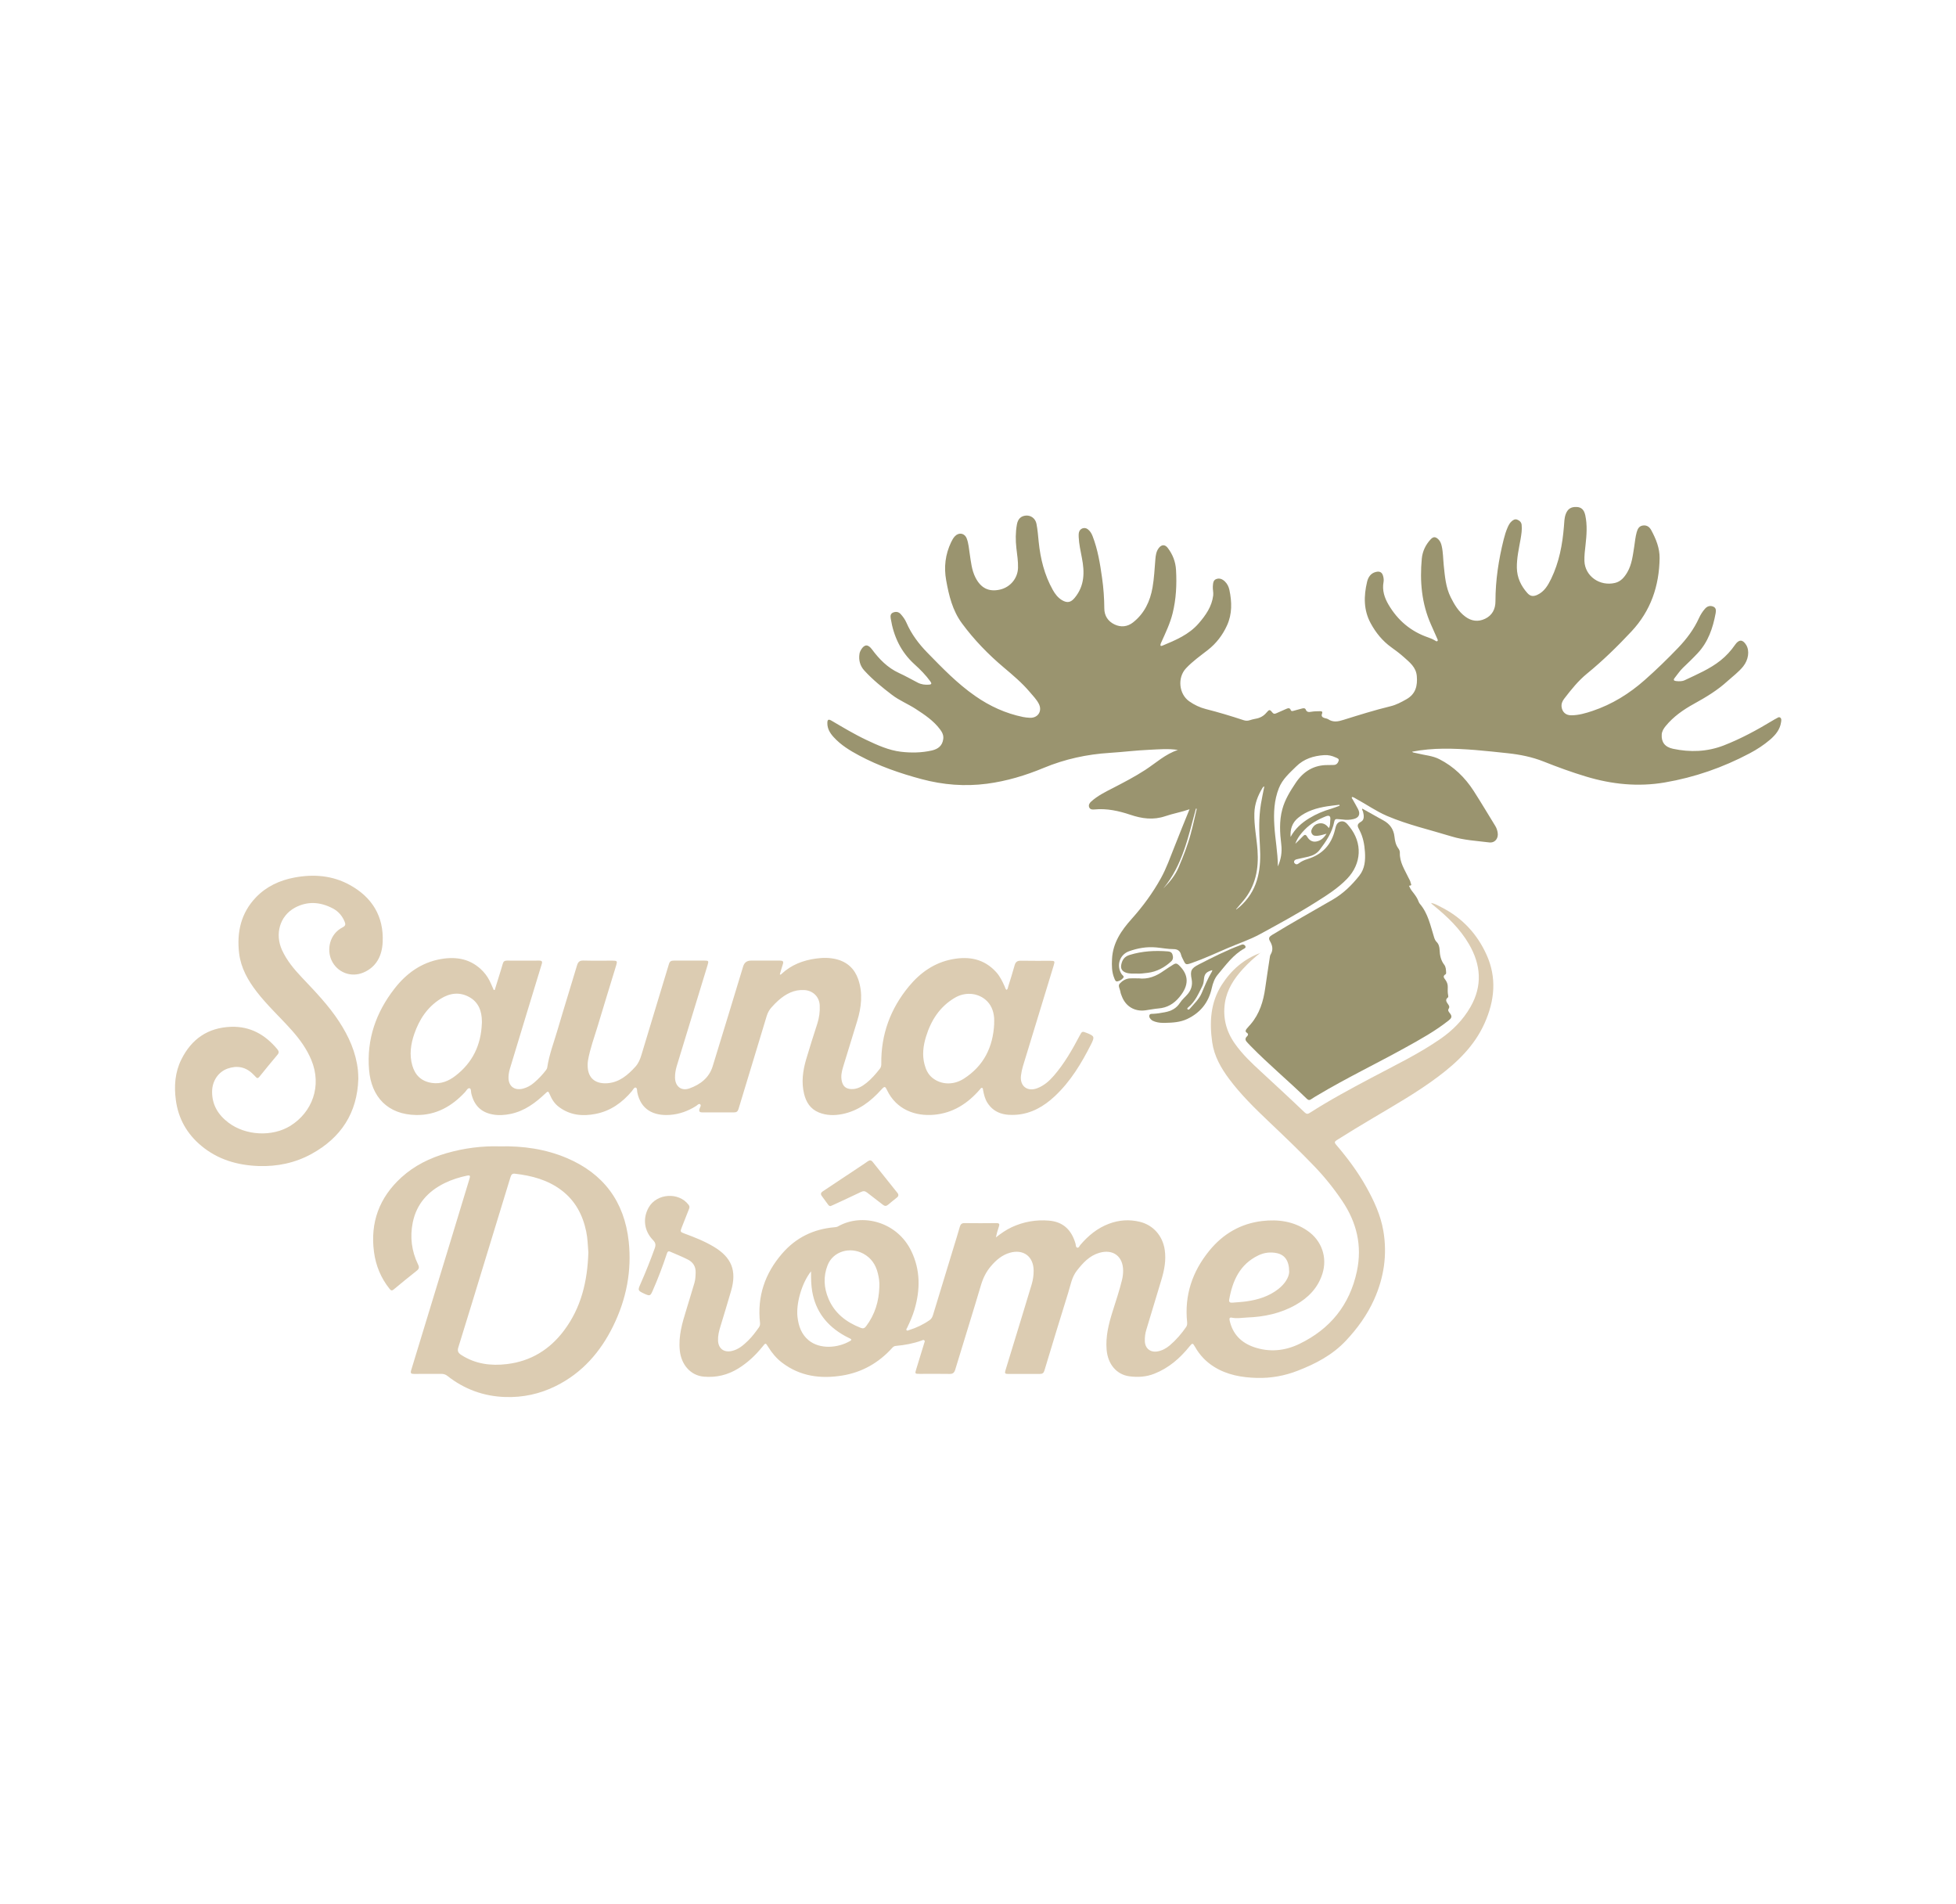
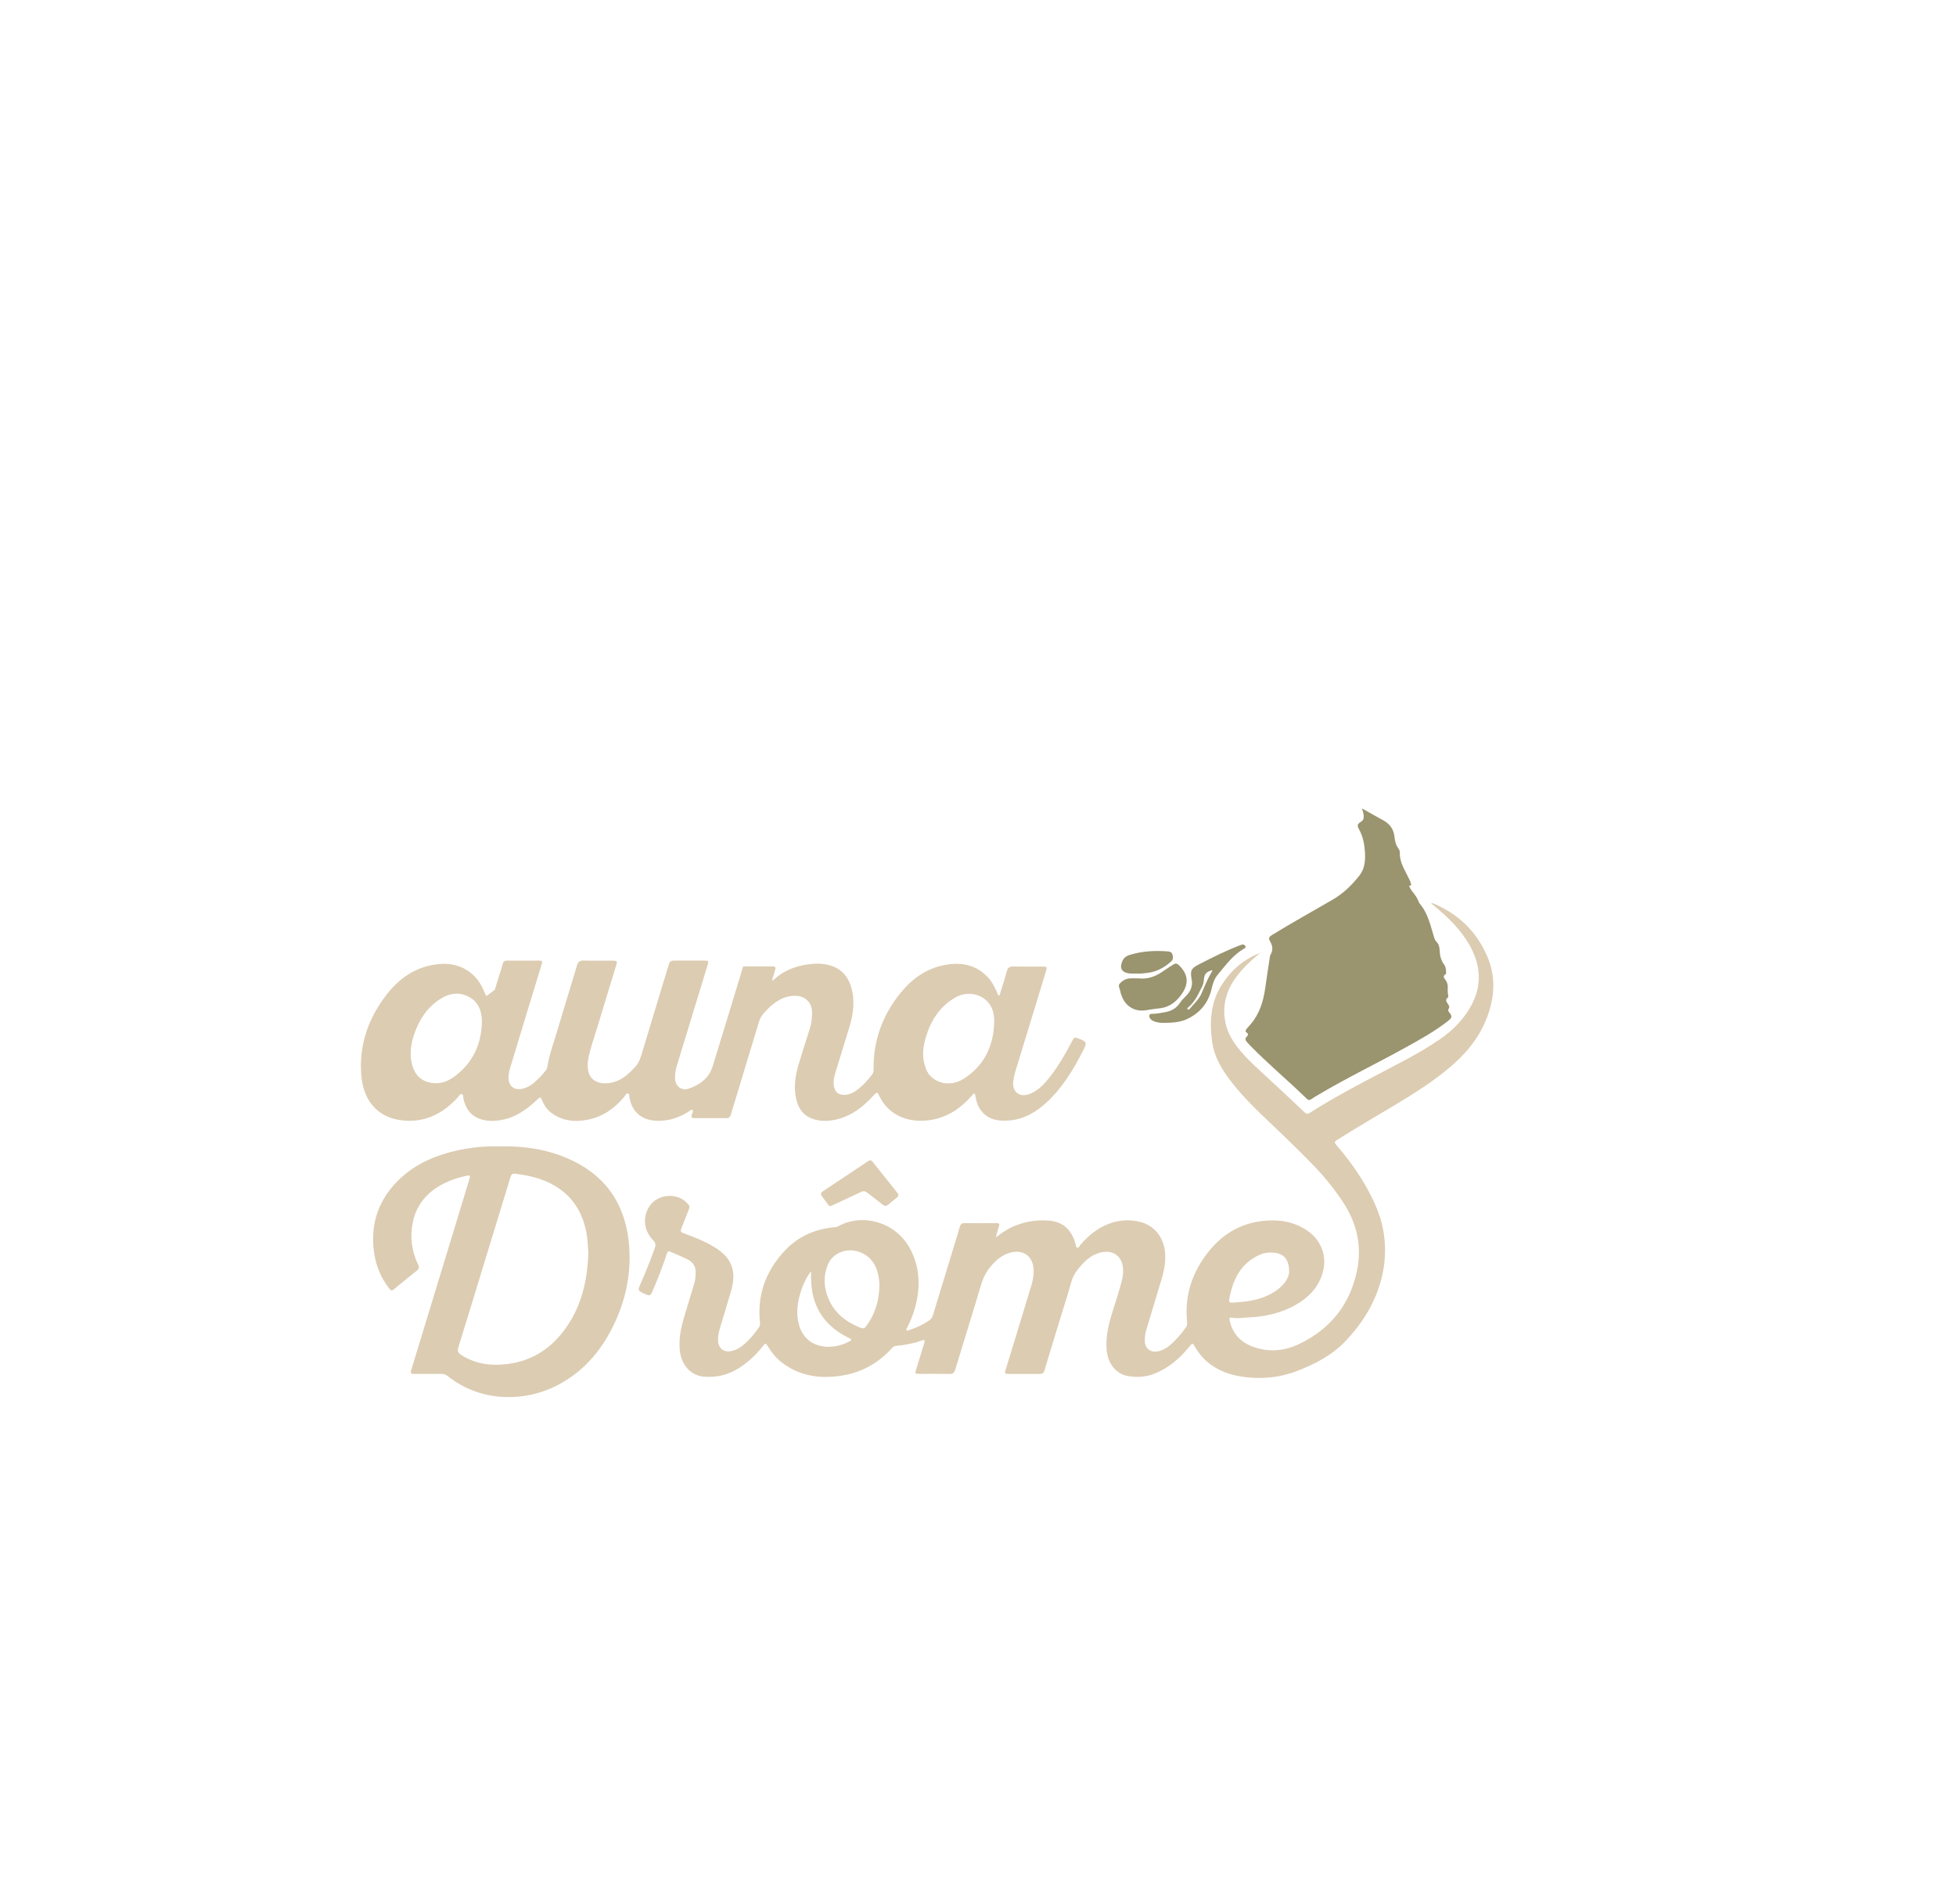
<svg xmlns="http://www.w3.org/2000/svg" id="Laag_1" viewBox="0 0 372 362">
-   <path d="m226.18,153.89c-1.51.53-3.07.79-4.56,1.3-2.28.77-4.42.48-6.65-.27-2.18-.73-4.46-1.24-6.81-1.01-.39.04-.83.03-1.01-.4-.18-.43.05-.81.37-1.1,1.22-1.1,2.67-1.82,4.12-2.56,2.09-1.08,4.17-2.16,6.16-3.45,2.03-1.32,3.84-3.03,6.22-3.8-1.85-.3-3.68-.11-5.51-.03-2.48.11-4.95.42-7.43.58-4.36.27-8.54,1.18-12.59,2.86-3.46,1.44-7.05,2.52-10.79,3.01-4.2.55-8.32.22-12.41-.87-4.11-1.1-8.11-2.48-11.88-4.49-1.78-.95-3.5-2-4.87-3.51-.69-.76-1.2-1.59-1.19-2.66,0-.67.2-.8.79-.46,2.2,1.29,4.39,2.61,6.71,3.7,2.08.98,4.18,1.93,6.49,2.21,1.96.23,3.93.2,5.88-.24,1.17-.27,2-.88,2.17-2.18.1-.74-.22-1.32-.62-1.85-1.23-1.64-2.91-2.76-4.6-3.86-1.47-.96-3.12-1.61-4.52-2.68-1.86-1.42-3.68-2.89-5.26-4.62-.81-.88-1.12-1.98-.93-3.19.04-.28.16-.54.3-.78.65-1.07,1.33-1.07,2.08-.06,1.38,1.86,2.97,3.49,5.12,4.48,1.22.56,2.39,1.22,3.58,1.84.68.35,1.39.44,2.15.38.51-.04.52-.23.25-.61-.88-1.22-1.93-2.28-3.04-3.28-2.56-2.33-3.94-5.26-4.49-8.64-.08-.48-.09-.95.42-1.17.53-.23,1.07-.17,1.48.3.44.49.82,1.02,1.08,1.62.94,2.16,2.34,4.02,3.95,5.67,2.87,2.94,5.73,5.91,9.13,8.27,2.76,1.93,5.78,3.31,9.09,3.99.42.09.86.12,1.29.15,1.55.08,2.43-1.28,1.71-2.67-.44-.85-1.13-1.53-1.74-2.26-1.46-1.72-3.18-3.17-4.9-4.62-2.97-2.5-5.67-5.28-7.98-8.42-1.79-2.43-2.47-5.26-2.99-8.15-.46-2.53-.17-4.95.94-7.27.2-.41.41-.81.73-1.14.77-.79,1.85-.58,2.24.45.35.92.41,1.9.56,2.86.24,1.56.37,3.14,1.11,4.58,1.03,2,2.53,2.74,4.64,2.27,1.97-.45,3.38-2.14,3.44-4.13.04-1.26-.17-2.5-.31-3.75-.17-1.49-.17-2.98.09-4.46.19-1.11.78-1.68,1.78-1.74.9-.05,1.75.55,1.95,1.57.22,1.12.31,2.27.42,3.41.33,3.22,1.09,6.31,2.68,9.15.44.78.97,1.49,1.76,1.96,1,.59,1.69.43,2.42-.46,1.88-2.28,1.89-4.87,1.36-7.57-.25-1.32-.55-2.63-.61-3.97-.01-.3-.02-.61.05-.9.18-.76,1.08-1.07,1.69-.58.44.34.71.8.91,1.32.99,2.56,1.42,5.26,1.8,7.96.27,1.91.41,3.82.42,5.76,0,1.39.7,2.47,1.96,3.06,1.2.57,2.45.44,3.5-.39,2.15-1.69,3.25-4,3.71-6.64.31-1.77.39-3.57.54-5.36.06-.74.16-1.47.61-2.09.53-.74,1.21-.79,1.75-.07.94,1.23,1.48,2.61,1.57,4.19.16,2.78.02,5.53-.65,8.24-.47,1.9-1.32,3.66-2.12,5.44-.06.14-.14.27-.17.42-.08.3.03.42.34.29,2.52-1.05,5.04-2.09,6.9-4.23,1.35-1.56,2.51-3.2,2.77-5.33.07-.59-.12-1.16-.07-1.75.05-.55.05-1.14.66-1.36.63-.23,1.18.02,1.65.48.45.44.71.99.84,1.59.48,2.29.54,4.57-.45,6.74-.83,1.83-2.04,3.42-3.64,4.67-1.43,1.12-2.92,2.16-4.17,3.5-1.66,1.77-1.35,4.89.62,6.27.97.68,2.02,1.18,3.16,1.47,2.41.61,4.8,1.33,7.16,2.11.41.14.8.15,1.2.01.35-.11.71-.21,1.07-.27.85-.14,1.54-.5,2.1-1.17.54-.64.65-.62,1.16.02.22.27.44.22.69.11.66-.28,1.3-.58,1.96-.86.31-.13.63-.21.8.23.11.28.34.21.55.15.54-.15,1.08-.3,1.63-.44.26-.06.56-.09.68.21.2.52.61.49,1.02.42.56-.1,1.12-.1,1.68-.11.33,0,.56.06.39.49-.18.45.07.69.48.81.23.07.49.1.68.22.97.65,1.92.45,2.95.12,2.95-.92,5.91-1.85,8.92-2.58,1.08-.26,2.05-.78,3.02-1.33,1.77-1,2.14-2.56,1.98-4.42-.15-1.69-1.36-2.6-2.46-3.59-.76-.68-1.58-1.29-2.4-1.88-1.67-1.2-2.93-2.76-3.9-4.54-1.38-2.52-1.34-5.19-.7-7.89.21-.88.69-1.65,1.68-1.89.76-.19,1.21.09,1.39.84.09.36.13.74.06,1.1-.28,1.56.18,2.97.95,4.28,1.75,2.98,4.24,5.1,7.54,6.23.47.16.93.36,1.35.62.12.07.27.2.41.07.15-.13.03-.29-.02-.42-.4-.91-.81-1.82-1.21-2.73-1.78-4.01-2.14-8.22-1.74-12.52.13-1.38.72-2.63,1.68-3.66.5-.54.91-.54,1.45-.03.38.36.55.82.66,1.31.27,1.19.26,2.41.38,3.61.22,2.09.37,4.19,1.33,6.12.7,1.4,1.5,2.74,2.79,3.69,1.16.86,2.44,1.02,3.74.4,1.37-.65,1.98-1.85,1.98-3.33,0-3.99.6-7.89,1.56-11.74.2-.8.44-1.59.77-2.34.19-.42.4-.82.75-1.13.31-.27.64-.47,1.06-.31.44.17.78.47.84.98.1.91-.05,1.81-.2,2.71-.32,1.81-.74,3.6-.71,5.46.03,1.87.78,3.44,2,4.81.56.62,1.1.69,1.87.35,1.36-.62,2.05-1.83,2.66-3.08,1.51-3.13,2.14-6.47,2.42-9.9.07-.79.06-1.6.34-2.37.37-1,1-1.42,2.09-1.37.88.04,1.4.52,1.63,1.56.41,1.89.26,3.79.05,5.68-.12,1.01-.24,2.02-.21,3.04.11,2.87,2.91,4.85,5.82,4.16,1.1-.26,1.78-1.08,2.34-2.03.87-1.5,1.04-3.19,1.31-4.86.14-.92.22-1.85.47-2.75.18-.63.44-1.18,1.2-1.28.77-.1,1.26.31,1.58.91.89,1.65,1.6,3.38,1.58,5.3-.08,5.3-1.68,10.01-5.37,13.95-2.65,2.83-5.41,5.53-8.42,7.99-1.68,1.37-3.04,3.07-4.36,4.79-.35.45-.57.98-.49,1.57.13.98.81,1.58,1.82,1.58,1.4,0,2.74-.39,4.05-.83,3.73-1.25,7-3.28,9.94-5.88,2.21-1.95,4.32-4,6.36-6.13,1.61-1.68,3-3.53,3.97-5.67.29-.63.66-1.22,1.12-1.74.43-.49.95-.67,1.57-.42.61.25.54.81.46,1.29-.52,2.8-1.42,5.45-3.42,7.58-.9.96-1.86,1.88-2.81,2.79-.6.58-1.04,1.27-1.56,1.91-.3.37-.14.55.27.59.56.06,1.14.08,1.66-.17,2.34-1.11,4.75-2.12,6.8-3.75,1.07-.85,1.99-1.86,2.77-2.99.73-1.05,1.46-1.03,2.12.07.66,1.1.42,2.8-.59,4.06-.86,1.07-1.97,1.88-2.98,2.79-1.91,1.75-4.11,3.07-6.38,4.32-2.01,1.11-3.9,2.42-5.38,4.23-.39.48-.71.98-.75,1.62-.09,1.42.59,2.37,2.16,2.7,3.26.69,6.48.58,9.64-.64,3.28-1.28,6.35-2.95,9.36-4.77.2-.12.41-.25.62-.35.24-.11.49-.38.77-.16.27.22.19.55.15.85-.2,1.42-1.06,2.44-2.09,3.33-1.19,1.02-2.5,1.87-3.88,2.6-5.09,2.7-10.47,4.57-16.14,5.54-5.08.87-10.09.36-15.01-1.13-2.72-.82-5.38-1.79-8.02-2.84-2.21-.88-4.52-1.34-6.87-1.59-4.06-.43-8.13-.9-12.23-.86-1.97.02-3.93.18-5.93.57.17.2.36.18.53.22.17.04.34.07.51.11,1.38.35,2.85.43,4.13,1.09,2.75,1.4,4.89,3.48,6.55,6.06,1.4,2.18,2.73,4.42,4.09,6.63.23.37.37.78.45,1.21.22,1.14-.48,2.07-1.62,1.93-2.4-.3-4.82-.42-7.16-1.14-4.09-1.26-8.28-2.2-12.24-3.89-2.08-.89-3.92-2.2-5.9-3.27-.24-.13-.47-.31-.76-.34-.15.2.04.32.11.46.34.63.72,1.23,1.04,1.87.48.96.14,1.65-.91,1.88-.66.15-1.32.19-2,.08-.32-.05-.65-.03-.97-.08-.4-.06-.58.08-.66.49-.39,2.06-1.55,3.75-2.78,5.37-.52.68-1.29,1.08-2.14,1.28-.72.17-1.44.31-2.15.48-.25.06-.52.15-.57.46-.03.19.09.33.24.43.27.19.48.03.7-.13.49-.37,1.05-.61,1.63-.79,2.81-.86,4.54-2.73,5.22-5.59.16-.69.33-1.42,1.15-1.56.75-.13,1.16.47,1.57.97,2.54,3.11,2.35,7.05-.43,9.94-1.78,1.85-3.93,3.18-6.07,4.53-3.39,2.14-6.91,4.04-10.42,5.96-1.97,1.08-4.13,1.79-6.2,2.68-2.27.97-4.5,2.02-6.84,2.83-1.16.4-1.17.39-1.69-.71-.13-.27-.28-.55-.35-.84-.18-.76-.69-1.08-1.42-1.08-1.11,0-2.19-.22-3.29-.32-1.81-.17-3.54.13-5.22.74-1.77.65-2.42,2.75-1.38,4.33.14.22.54.41.33.69-.27.36-.7.62-1.14.7-.36.06-.47-.34-.58-.61-.49-1.17-.49-2.39-.43-3.64.15-3.09,1.76-5.43,3.74-7.64,2.12-2.37,4.01-4.94,5.56-7.74,1.06-1.92,1.78-3.99,2.59-6.02.94-2.35,1.86-4.7,2.85-7.09Zm16.87,10.81c.57-1.31.8-2.66.63-4.1-.27-2.24-.41-4.48.19-6.7.5-1.88,1.52-3.5,2.57-5.07,1.44-2.15,3.46-3.41,6.15-3.36.37,0,.74,0,1.1-.02.51-.02.78-.4.9-.8.12-.41-.32-.51-.6-.64-.67-.31-1.39-.48-2.14-.43-2.02.13-3.87.7-5.35,2.17-1.25,1.24-2.6,2.39-3.28,4.12-.91,2.3-1.01,4.67-.86,7.09.15,2.59.66,5.14.67,7.75Zm-7.97,8.17s.04.04.06.06c.24-.2.49-.39.73-.6.16-.14.32-.3.47-.45,3.05-3.06,3.52-6.93,3.28-10.95-.16-2.71-.25-5.4.19-8.08.18-1.1.42-2.19.64-3.3-.08.02-.14.01-.16.04-.06.06-.12.12-.17.2-.9,1.48-1.51,3.04-1.56,4.82-.07,2.37.43,4.69.6,7.04.25,3.5-.35,6.77-2.65,9.56-.46.56-.94,1.11-1.41,1.66Zm11.29-12.45c.56-.56,1-.96,1.41-1.4.33-.36.55-.39.82.07.37.64.94,1.05,1.71.92.84-.14,1.45-.65,1.97-1.49-.64.18-1.13.34-1.64.39-.45.04-.89.06-1.14-.39-.26-.46-.05-.88.22-1.26.22-.31.52-.52.88-.63.9-.27,1.59.06,2.12.82.32-.52.22-1.06.28-1.56.09-.71-.2-.94-.86-.67-1.49.6-2.89,1.37-4.02,2.55-.7.73-1.35,1.49-1.76,2.64Zm-.91-1.3c.84-1.55,2.08-2.65,3.54-3.54,1.3-.79,2.69-1.38,4.15-1.8.55-.16,1.09-.39,1.63-.58-.02-.06-.04-.12-.06-.18-.76.1-1.53.17-2.29.29-2.01.32-3.93.88-5.54,2.19-1.14.93-1.54,2.17-1.44,3.63Zm-24.21,9.8c1.19-1.18,2.25-2.44,2.91-4.01.88-2.07,1.71-4.16,2.29-6.33.43-1.58.77-3.19,1.15-4.79-.05-.02-.1-.03-.15-.05-1.45,5.31-2.54,10.77-6.2,15.18Z" style="fill:#9a946f; stroke-width:0px;" />
  <path d="m259.07,153.74c.76.42,1.51.84,2.25,1.26.59.33,1.17.67,1.76.98,1.25.68,1.98,1.7,2.13,3.13.08.78.24,1.54.72,2.19.18.24.31.53.3.84-.07,1.81.93,3.24,1.65,4.77.15.31.36.61.4.95.02.16.35.53-.21.54-.17,0-.01.21.03.3.19.44.5.81.79,1.18.34.45.66.91.86,1.44.07.18.14.37.27.52,1.59,1.85,2.03,4.19,2.73,6.41.1.32.24.62.46.84.43.43.55.96.58,1.54.04,1.01.23,1.97.87,2.8.34.43.33.97.37,1.49,0,.1-.01.27-.08.31-.75.43-.19.84.03,1.21.24.38.37.77.36,1.22-.01.54-.04,1.08.08,1.62.03.12.03.32-.04.37-.59.43-.29.86,0,1.27.21.3.37.53.11.92-.2.3.1.63.29.87.45.58.25.91-.27,1.32-2.56,2.03-5.4,3.6-8.24,5.17-5.55,3.07-11.27,5.81-16.72,9.07-.39.23-.79.46-1.16.72-.31.22-.55.23-.85-.06-3.5-3.41-7.27-6.54-10.69-10.04-.2-.2-.39-.41-.58-.61-.39-.39-.61-.77-.09-1.25.21-.19.27-.45-.04-.65-.38-.23-.24-.52-.04-.77.24-.31.52-.58.77-.88,1.67-1.97,2.4-4.32,2.75-6.83.27-1.95.58-3.89.87-5.83.03-.19.05-.4.15-.56.55-.89.37-1.74-.12-2.57-.32-.54-.14-.83.36-1.14,3.82-2.34,7.74-4.51,11.61-6.76,1.99-1.16,3.61-2.74,5.03-4.54,1.06-1.34,1.17-2.91,1.07-4.5-.09-1.43-.36-2.86-1.03-4.13-.4-.75-.61-1.12.31-1.64.65-.37.53-1.21.35-1.91-.05-.18-.23-.32-.13-.62Z" style="fill:#9a946f; stroke-width:0px;" />
  <path d="m216.49,186.02c1.84.24,3.4-.4,4.86-1.45.6-.43,1.23-.8,1.85-1.2.36-.23.65-.19.97.12,1.99,1.88,2,3.87.12,6.12-1.06,1.27-2.32,2.01-3.97,2.14-.84.07-1.67.25-2.5.36-2,.27-3.7-.73-4.44-2.61-.13-.32-.26-.65-.31-.99-.08-.5-.5-1.07-.12-1.48.49-.53,1.14-.95,1.92-1,.54-.03,1.08,0,1.62,0Z" style="fill:#9a946f; stroke-width:0px;" />
  <path d="m95.04,217.97c4.45-.1,8.7.51,12.73,2.21,7.01,2.97,10.97,8.28,11.8,15.86.61,5.63-.46,11-2.94,16.07-2.42,4.94-5.9,8.94-10.92,11.43-3.04,1.51-6.28,2.21-9.67,2.09-4.08-.14-7.75-1.49-10.96-4.02-.35-.27-.71-.38-1.14-.38-1.73,0-3.46,0-5.19.01-.55,0-.74-.11-.55-.71,2.63-8.59,5.24-17.18,7.86-25.77,1.06-3.48,2.12-6.96,3.17-10.43.03-.1.05-.21.09-.31.15-.45.02-.59-.46-.49-1.49.31-2.93.76-4.3,1.43-3.17,1.56-5.34,3.96-6.06,7.48-.56,2.75-.23,5.43,1,7.97.27.56.22.85-.27,1.23-1.48,1.16-2.93,2.36-4.38,3.56-.32.26-.5.18-.74-.11-1.66-2.06-2.63-4.42-2.98-7.02-.75-5.63,1.01-10.37,5.2-14.19,2.48-2.26,5.42-3.7,8.62-4.62,3.33-.96,6.73-1.39,10.1-1.29Zm16.85,20.07c-.1-1.17-.12-2.53-.4-3.87-.66-3.16-2.08-5.86-4.69-7.84-2.62-1.99-5.67-2.79-8.88-3.16-.53-.06-.7.21-.84.67-1.57,5.16-3.15,10.31-4.73,15.46-1.72,5.63-3.43,11.26-5.18,16.88-.24.75,0,1.09.58,1.47,2.67,1.71,5.6,2.09,8.66,1.72,4.52-.54,8.11-2.74,10.83-6.35,3.3-4.37,4.5-9.42,4.66-14.98Z" style="fill:#dcccb2; stroke-width:0px;" />
  <path d="m239.81,181.09c-1.23.96-2.38,2-3.43,3.15-1.69,1.85-3.03,3.9-3.42,6.44-.43,2.86.26,5.47,1.92,7.8,1.41,1.99,3.17,3.66,4.96,5.3,1.31,1.2,2.61,2.4,3.9,3.61,1.47,1.37,2.94,2.74,4.4,4.14.33.32.59.31.96.07,3.78-2.42,7.72-4.54,11.68-6.64,4.47-2.38,9.05-4.56,13.22-7.46,2.32-1.61,4.27-3.6,5.68-6.07,2.29-4.02,1.97-7.99-.3-11.9-1.71-2.95-4.14-5.26-6.75-7.38-.12-.1-.24-.19-.35-.29-.03-.03-.03-.07-.08-.18.76.16,1.38.54,2.01.87,3.89,1.98,6.71,5.03,8.5,8.97,1.99,4.39,1.56,8.75-.38,13.07-1.92,4.27-5.15,7.37-8.81,10.12-3.95,2.97-8.25,5.41-12.49,7.93-2.29,1.36-4.57,2.74-6.82,4.16-.42.27-.44.47-.11.85,2.16,2.52,4.14,5.17,5.76,8.07,1.46,2.62,2.72,5.34,3.23,8.32.77,4.52.12,8.88-1.76,13.06-1.32,2.94-3.18,5.5-5.37,7.83-2.56,2.72-5.76,4.39-9.18,5.71-2.49.97-5.08,1.43-7.75,1.36-2.84-.08-5.6-.55-8.08-2.08-1.56-.96-2.79-2.25-3.69-3.85-.41-.73-.49-.73-1.01-.09-1.83,2.28-3.98,4.15-6.74,5.23-1.52.6-3.09.69-4.67.49-2.52-.32-4.15-2.34-4.38-5.06-.21-2.53.39-4.89,1.13-7.25.63-2,1.3-3.99,1.8-6.03.14-.57.21-1.15.21-1.74,0-2.74-1.91-4.18-4.55-3.4-1.87.55-3.09,1.91-4.24,3.37-.99,1.26-1.21,2.81-1.67,4.26-1.54,4.92-3.03,9.85-4.52,14.78-.14.46-.39.61-.85.61-2.03-.01-4.07-.01-6.11,0-.47,0-.61-.12-.46-.61,1.09-3.52,2.15-7.04,3.23-10.56.6-1.97,1.2-3.93,1.79-5.9.25-.85.37-1.73.36-2.63-.04-2.65-1.96-4.07-4.52-3.34-1.5.43-2.62,1.4-3.6,2.55-.88,1.03-1.47,2.2-1.87,3.52-1.6,5.39-3.29,10.76-4.92,16.15-.18.59-.45.84-1.09.82-1.88-.04-3.77-.01-5.65-.01-.95,0-.95-.02-.66-.95.51-1.63,1.01-3.27,1.5-4.9.05-.17.2-.38,0-.54-.15-.13-.34-.01-.49.05-1.58.57-3.21.87-4.88,1.02-.28.02-.49.13-.67.33-2.56,2.85-5.73,4.68-9.51,5.3-4.14.68-8.08.17-11.52-2.47-1.06-.81-1.9-1.83-2.6-2.96-.5-.81-.49-.81-1.11-.03-1.32,1.63-2.82,3.04-4.61,4.14-2,1.23-4.17,1.74-6.52,1.54-2.51-.22-4.3-2.25-4.58-5.01-.27-2.69.46-5.18,1.24-7.69.53-1.69,1.02-3.4,1.54-5.1.2-.65.22-1.32.24-1.99.04-1.16-.51-1.98-1.47-2.47-1.09-.56-2.25-1.01-3.38-1.51-.37-.16-.51.03-.61.34-.8,2.43-1.71,4.81-2.74,7.15-.4.9-.51.96-1.4.58-.06-.03-.12-.05-.18-.08-1.24-.59-1.25-.64-.7-1.88.98-2.22,1.88-4.47,2.7-6.75.23-.63.17-1.05-.32-1.55-1.71-1.75-2-4.15-.83-6.21,1.53-2.7,5.73-2.98,7.59-.5.2.26.2.5.08.78-.47,1.17-.92,2.34-1.38,3.5-.32.82-.3.88.52,1.18,1.91.7,3.8,1.45,5.56,2.5,3.4,2.03,4.41,4.55,3.31,8.36-.66,2.29-1.36,4.56-2.05,6.84-.27.87-.48,1.75-.44,2.68.07,1.47,1.09,2.26,2.55,1.96,1.32-.27,2.28-1.12,3.19-2.01.76-.74,1.39-1.6,2.01-2.46.2-.28.27-.55.23-.9-.56-5.02.94-9.4,4.22-13.18,2.62-3.03,5.97-4.65,9.94-4.99.24-.02.47-.04.69-.17,4.56-2.6,11.23-.89,13.92,4.69,1.75,3.62,1.72,7.35.61,11.13-.36,1.21-.86,2.36-1.41,3.49-.07.13-.21.28-.11.42.13.19.32.04.47,0,1.42-.44,2.74-1.07,3.95-1.92.35-.25.5-.58.62-.95,1.31-4.29,2.62-8.57,3.92-12.86.4-1.3.81-2.61,1.18-3.92.14-.48.37-.71.91-.7,2.01.02,4.03.03,6.04,0,.59,0,.65.2.47.7-.23.65-.41,1.31-.56,2.02.96-.75,1.93-1.44,3.03-1.95,2.26-1.04,4.63-1.45,7.08-1.24,2.63.22,4.26,1.71,5.03,4.36.08.28.02.7.34.78.29.07.41-.33.59-.53,1.5-1.76,3.24-3.19,5.42-4.01,1.92-.73,3.88-.86,5.87-.38,2.59.63,4.36,2.69,4.75,5.33.29,1.97-.07,3.83-.63,5.69-.95,3.17-1.9,6.34-2.87,9.51-.22.71-.31,1.43-.28,2.18.04,1.36,1.04,2.17,2.39,1.94.91-.15,1.68-.59,2.36-1.16,1.19-1.01,2.21-2.2,3.1-3.48.2-.29.22-.6.19-.93-.53-5.12.99-9.62,4.21-13.57,2.61-3.21,5.97-5.18,10.1-5.66,3.04-.35,5.96.06,8.57,1.85,2.72,1.86,3.84,5.07,2.84,8.21-.86,2.69-2.7,4.55-5.09,5.9-2.85,1.61-5.97,2.27-9.21,2.39-.97.04-1.93.24-2.91.03-.51-.11-.49.24-.41.6.58,2.53,2.17,4.14,4.56,4.98,2.98,1.04,5.93.75,8.71-.6,5.83-2.82,9.54-7.38,10.91-13.77,1.05-4.9-.03-9.34-2.81-13.45-1.58-2.34-3.34-4.53-5.29-6.56-2.82-2.94-5.76-5.74-8.71-8.54-2.65-2.52-5.26-5.08-7.46-8.02-1.57-2.1-2.86-4.36-3.24-7-.54-3.81-.34-7.54,1.8-10.9,1.8-2.83,4.23-4.95,7.43-6.12Zm-72.57,63.54c.05-.88-.09-1.73-.3-2.57-.4-1.6-1.25-2.87-2.74-3.68-2.6-1.4-5.77-.41-6.79,2.16-.86,2.16-.73,4.33.17,6.44,1.18,2.75,3.37,4.42,6.09,5.49.46.18.73.12,1.04-.28,1.69-2.24,2.46-4.78,2.53-7.55Zm77.94-2.84c0-2.08-.85-3.19-2.32-3.51-1.23-.26-2.42-.12-3.54.42-3.52,1.69-4.91,4.81-5.55,8.41-.08.47.17.62.61.58.9-.08,1.81-.12,2.71-.25,2.19-.31,4.27-.96,6.04-2.35,1.22-.96,2.02-2.19,2.06-3.3Zm-90.93-.06c-1.75,2.19-2.87,6.1-2.58,8.66.2,1.73.72,3.29,2.12,4.45,2.09,1.73,5.5,1.53,7.9.13.28-.16.29-.3,0-.45-.35-.18-.7-.34-1.04-.53-3.37-1.88-5.54-4.63-6.19-8.49-.2-1.2-.22-2.41-.21-3.76Z" style="fill:#dcccb2; stroke-width:0px;" />
-   <path d="m94.1,188.2c.3-.97.61-1.93.9-2.9.21-.68.43-1.36.62-2.05.11-.42.34-.6.78-.6,2.06.01,4.11.02,6.17,0,.66,0,.56.35.43.76-.97,3.17-1.94,6.33-2.9,9.5-1.04,3.42-2.08,6.83-3.11,10.25-.16.54-.27,1.09-.28,1.66-.04,1.7,1.12,2.6,2.77,2.17.77-.2,1.45-.58,2.05-1.09.86-.73,1.64-1.54,2.32-2.44.1-.13.2-.3.22-.46.38-2.54,1.32-4.93,2.03-7.38,1.18-4.03,2.44-8.03,3.64-12.06.2-.67.5-.94,1.22-.92,1.84.05,3.68.01,5.52.02.9,0,.96.07.7.93-1.17,3.85-2.37,7.69-3.52,11.55-.64,2.13-1.43,4.23-1.82,6.43-.09.52-.1,1.04-.05,1.55.22,2.13,1.72,3.02,3.82,2.84,2.21-.2,3.79-1.55,5.22-3.12.58-.64.9-1.39,1.15-2.22,1.73-5.78,3.51-11.56,5.25-17.34.15-.49.43-.63.9-.63,1.95.01,3.9,0,5.84,0,.79,0,.84.06.61.83-.98,3.23-1.97,6.46-2.96,9.69-.97,3.19-1.95,6.37-2.92,9.56-.21.71-.33,1.43-.32,2.17.03,1.65,1.17,2.6,2.72,2.06,2.07-.73,3.76-2.01,4.44-4.21,1.96-6.33,3.87-12.67,5.8-19q.33-1.09,1.47-1.1c1.84,0,3.68.01,5.52,0,.56,0,.75.15.55.72-.22.63-.38,1.28-.57,1.91.21.11.27-.05.35-.12,1.85-1.71,4.08-2.57,6.54-2.9,1.3-.18,2.58-.19,3.87.13,2.08.52,3.47,1.83,4.16,3.83.91,2.67.59,5.34-.22,7.97-.88,2.88-1.78,5.75-2.65,8.63-.27.89-.48,1.8-.26,2.75.23,1,.79,1.47,1.82,1.51,1.14.04,2.04-.51,2.88-1.18.96-.77,1.77-1.71,2.53-2.68.23-.29.29-.61.28-.97-.07-5.56,1.74-10.46,5.26-14.71,2.17-2.62,4.85-4.51,8.26-5.15,3.17-.6,6.03-.07,8.31,2.43.74.81,1.21,1.79,1.65,2.78.09.21.12.46.35.62.25-.16.24-.44.32-.68.41-1.32.84-2.64,1.2-3.98.18-.65.5-.9,1.19-.89,1.86.04,3.72.01,5.58.02.88,0,.92.05.67.87-.98,3.21-1.96,6.42-2.94,9.63-.97,3.19-1.95,6.37-2.92,9.56-.17.56-.28,1.13-.36,1.71-.27,2,1.15,3.17,3.05,2.47,1.29-.48,2.3-1.36,3.19-2.39,2.01-2.32,3.52-4.97,4.95-7.68.4-.76.46-.79,1.25-.48,1.54.61,1.61.75.87,2.21-1.82,3.61-3.9,7.05-6.88,9.84-2.06,1.93-4.41,3.3-7.27,3.53-2.21.17-4.25-.23-5.56-2.29-.46-.73-.65-1.55-.81-2.38-.03-.16,0-.39-.2-.44-.19-.04-.29.16-.4.29-2.31,2.67-5.1,4.49-8.69,4.82-3.57.33-7.21-.96-8.99-4.7-.34-.71-.44-.78-1.08-.07-2.02,2.24-4.35,4.02-7.4,4.64-1.51.3-3.01.29-4.47-.3-1.61-.66-2.43-1.94-2.82-3.57-.53-2.19-.23-4.35.38-6.47.67-2.29,1.4-4.55,2.13-6.82.37-1.15.53-2.31.47-3.52-.08-1.63-1.29-2.8-2.92-2.9-1.96-.12-3.52.73-4.93,1.96-.46.4-.87.84-1.28,1.29-.44.48-.75,1.02-.95,1.67-1.77,5.91-3.59,11.8-5.37,17.71-.14.45-.37.63-.83.63-2.01-.01-4.03-.01-6.04,0-.55,0-.69-.19-.53-.71.08-.27.37-.64.11-.83-.25-.19-.54.17-.78.33-1.53.96-3.19,1.57-4.99,1.69-3.08.21-5.52-.98-6.19-4.3-.06-.32.02-.84-.33-.9-.28-.05-.48.43-.7.69-1.84,2.18-4.06,3.77-6.9,4.32-2.49.49-4.87.26-6.98-1.33-.8-.6-1.33-1.41-1.71-2.32-.3-.72-.35-.73-.9-.2-1.88,1.78-3.91,3.28-6.51,3.84-1.18.25-2.35.33-3.54.1-2.24-.43-3.5-1.82-4-4-.08-.34.01-.9-.34-.97-.35-.06-.58.45-.84.73-2.51,2.71-5.53,4.42-9.29,4.36-5.41-.08-8.55-3.44-8.97-8.6-.48-5.77,1.31-10.9,4.83-15.42,2.25-2.9,5.11-4.98,8.82-5.63,3.05-.54,5.82,0,8.04,2.35.66.7,1.15,1.52,1.53,2.4.16.37.32.75.49,1.12.06,0,.12,0,.17.01Zm-2.45,6.38c0-.13,0-.26,0-.39-.02-1.94-.63-3.62-2.39-4.6-1.85-1.03-3.72-.78-5.48.33-2.51,1.58-4.04,3.92-4.99,6.67-.67,1.95-.96,3.96-.38,5.99.54,1.88,1.73,3.03,3.72,3.33,1.72.26,3.18-.35,4.47-1.34,3.28-2.51,4.9-5.89,5.04-10Zm97.42.08c0-.37.03-.74,0-1.1-.11-1.39-.6-2.62-1.7-3.52-1.61-1.31-3.92-1.42-5.78-.32-2.88,1.7-4.54,4.32-5.49,7.43-.52,1.71-.74,3.47-.27,5.24.26,1,.69,1.92,1.53,2.58,1.66,1.31,3.99,1.39,5.95.13,3.79-2.43,5.55-6.01,5.77-10.43Z" style="fill:#dcccb2; stroke-width:0px;" />
-   <path d="m68.15,205.12c-.2,6.49-3.28,11.2-8.9,14.29-3.13,1.72-6.53,2.42-10.07,2.3-4.03-.14-7.77-1.23-10.93-3.87-2.72-2.28-4.35-5.18-4.81-8.7-.35-2.65-.16-5.25,1.04-7.67,1.93-3.9,5.04-6.07,9.44-6.23,3.68-.13,6.53,1.5,8.83,4.27.32.39.34.68,0,1.07-1.16,1.37-2.29,2.76-3.42,4.16-.26.33-.47.31-.72,0-.14-.17-.3-.31-.45-.46-1.39-1.42-3.06-1.74-4.89-1.09-1.78.64-2.89,2.36-2.93,4.28-.05,2.56,1.13,4.49,3.09,5.98,3.3,2.51,8.4,2.74,11.82.6,4.09-2.56,6.04-7.52,3.95-12.53-.88-2.11-2.2-3.92-3.7-5.61-2.2-2.47-4.65-4.71-6.68-7.34-1.68-2.17-3-4.53-3.34-7.29-.48-4.01.34-7.69,3.22-10.68,1.98-2.05,4.48-3.21,7.28-3.74,3.66-.69,7.24-.41,10.53,1.4,4.25,2.33,6.5,5.97,6.27,10.88-.12,2.53-1.14,4.69-3.64,5.77-2.4,1.03-5.05-.02-6.11-2.37-.87-1.92-.44-4.91,2.16-6.23.52-.27.56-.56.37-1.03-.46-1.12-1.2-2-2.28-2.56-2.38-1.25-4.83-1.41-7.21-.12-2.86,1.56-3.83,5-2.43,8.06.9,1.96,2.25,3.58,3.71,5.13,2.54,2.69,5.12,5.34,7.15,8.46,1.85,2.83,3.2,5.84,3.57,9.24.06.54.06,1.08.08,1.62Z" style="fill:#dcccb2; stroke-width:0px;" />
+   <path d="m94.1,188.2c.3-.97.61-1.93.9-2.9.21-.68.43-1.36.62-2.05.11-.42.34-.6.78-.6,2.06.01,4.11.02,6.17,0,.66,0,.56.35.43.76-.97,3.17-1.94,6.33-2.9,9.5-1.04,3.42-2.08,6.83-3.11,10.25-.16.54-.27,1.09-.28,1.66-.04,1.7,1.12,2.6,2.77,2.17.77-.2,1.45-.58,2.05-1.09.86-.73,1.64-1.54,2.32-2.44.1-.13.2-.3.22-.46.38-2.54,1.32-4.93,2.03-7.38,1.18-4.03,2.44-8.03,3.64-12.06.2-.67.5-.94,1.22-.92,1.84.05,3.68.01,5.52.02.9,0,.96.07.7.93-1.17,3.85-2.37,7.69-3.52,11.55-.64,2.13-1.43,4.23-1.82,6.43-.09.52-.1,1.04-.05,1.55.22,2.13,1.72,3.02,3.82,2.84,2.21-.2,3.79-1.55,5.22-3.12.58-.64.9-1.39,1.15-2.22,1.73-5.78,3.51-11.56,5.25-17.34.15-.49.43-.63.9-.63,1.95.01,3.9,0,5.84,0,.79,0,.84.06.61.83-.98,3.23-1.97,6.46-2.96,9.69-.97,3.19-1.95,6.37-2.92,9.56-.21.71-.33,1.43-.32,2.17.03,1.65,1.17,2.6,2.72,2.06,2.07-.73,3.76-2.01,4.44-4.21,1.96-6.33,3.87-12.67,5.8-19c1.84,0,3.68.01,5.52,0,.56,0,.75.15.55.72-.22.63-.38,1.28-.57,1.91.21.11.27-.05.35-.12,1.85-1.71,4.08-2.57,6.54-2.9,1.3-.18,2.58-.19,3.87.13,2.08.52,3.47,1.83,4.16,3.83.91,2.67.59,5.34-.22,7.97-.88,2.88-1.78,5.75-2.65,8.63-.27.89-.48,1.8-.26,2.75.23,1,.79,1.47,1.82,1.51,1.14.04,2.04-.51,2.88-1.18.96-.77,1.77-1.71,2.53-2.68.23-.29.29-.61.28-.97-.07-5.56,1.74-10.46,5.26-14.71,2.17-2.62,4.85-4.51,8.26-5.15,3.17-.6,6.03-.07,8.31,2.43.74.81,1.21,1.79,1.65,2.78.09.21.12.46.35.62.25-.16.24-.44.32-.68.41-1.32.84-2.64,1.2-3.98.18-.65.5-.9,1.19-.89,1.86.04,3.72.01,5.58.02.88,0,.92.05.67.87-.98,3.21-1.96,6.42-2.94,9.63-.97,3.19-1.95,6.37-2.92,9.56-.17.56-.28,1.13-.36,1.71-.27,2,1.15,3.17,3.05,2.47,1.29-.48,2.3-1.36,3.19-2.39,2.01-2.32,3.52-4.97,4.95-7.68.4-.76.46-.79,1.25-.48,1.54.61,1.61.75.87,2.21-1.82,3.61-3.9,7.05-6.88,9.84-2.06,1.93-4.41,3.3-7.27,3.53-2.21.17-4.25-.23-5.56-2.29-.46-.73-.65-1.55-.81-2.38-.03-.16,0-.39-.2-.44-.19-.04-.29.16-.4.29-2.31,2.67-5.1,4.49-8.69,4.82-3.57.33-7.21-.96-8.99-4.7-.34-.71-.44-.78-1.08-.07-2.02,2.24-4.35,4.02-7.4,4.64-1.51.3-3.01.29-4.47-.3-1.61-.66-2.43-1.94-2.82-3.57-.53-2.19-.23-4.35.38-6.47.67-2.29,1.4-4.55,2.13-6.82.37-1.15.53-2.31.47-3.52-.08-1.63-1.29-2.8-2.92-2.9-1.96-.12-3.52.73-4.93,1.96-.46.4-.87.84-1.28,1.29-.44.48-.75,1.02-.95,1.67-1.77,5.91-3.59,11.8-5.37,17.71-.14.45-.37.63-.83.63-2.01-.01-4.03-.01-6.04,0-.55,0-.69-.19-.53-.71.08-.27.37-.64.11-.83-.25-.19-.54.17-.78.33-1.53.96-3.19,1.57-4.99,1.69-3.08.21-5.52-.98-6.19-4.3-.06-.32.02-.84-.33-.9-.28-.05-.48.43-.7.69-1.84,2.18-4.06,3.77-6.9,4.32-2.49.49-4.87.26-6.98-1.33-.8-.6-1.33-1.41-1.71-2.32-.3-.72-.35-.73-.9-.2-1.88,1.78-3.91,3.28-6.51,3.84-1.18.25-2.35.33-3.54.1-2.24-.43-3.5-1.82-4-4-.08-.34.01-.9-.34-.97-.35-.06-.58.45-.84.73-2.51,2.71-5.53,4.42-9.29,4.36-5.41-.08-8.55-3.44-8.97-8.6-.48-5.77,1.31-10.9,4.83-15.42,2.25-2.9,5.11-4.98,8.82-5.63,3.05-.54,5.82,0,8.04,2.35.66.7,1.15,1.52,1.53,2.4.16.37.32.75.49,1.12.06,0,.12,0,.17.01Zm-2.45,6.38c0-.13,0-.26,0-.39-.02-1.94-.63-3.62-2.39-4.6-1.85-1.03-3.72-.78-5.48.33-2.51,1.58-4.04,3.92-4.99,6.67-.67,1.95-.96,3.96-.38,5.99.54,1.88,1.73,3.03,3.72,3.33,1.72.26,3.18-.35,4.47-1.34,3.28-2.51,4.9-5.89,5.04-10Zm97.42.08c0-.37.03-.74,0-1.1-.11-1.39-.6-2.62-1.7-3.52-1.61-1.31-3.92-1.42-5.78-.32-2.88,1.7-4.54,4.32-5.49,7.43-.52,1.71-.74,3.47-.27,5.24.26,1,.69,1.92,1.53,2.58,1.66,1.31,3.99,1.39,5.95.13,3.79-2.43,5.55-6.01,5.77-10.43Z" style="fill:#dcccb2; stroke-width:0px;" />
  <path d="m158.01,229.32c-.28.04-.4-.12-.52-.27-.4-.54-.78-1.09-1.19-1.63-.29-.39-.18-.66.2-.91,2.22-1.47,4.44-2.94,6.65-4.42.63-.42,1.27-.83,1.88-1.27.37-.26.65-.26.94.11,1.56,1.96,3.13,3.92,4.7,5.88.27.33.24.63-.1.9-.56.45-1.12.89-1.66,1.35-.36.31-.65.3-1.02,0-.98-.78-2-1.52-2.98-2.3-.39-.31-.73-.33-1.18-.11-1.77.86-3.57,1.67-5.35,2.5-.14.06-.28.12-.38.16Z" style="fill:#dcccb2; stroke-width:0px;" />
  <path d="m221.62,194.49c-.68.02-1.34-.02-1.99-.24-.27-.09-.53-.2-.73-.41-.22-.23-.42-.49-.3-.81.11-.3.43-.25.68-.26.76-.03,1.51-.16,2.25-.3,1.19-.22,2.19-.71,2.88-1.79.4-.63,1.02-1.12,1.5-1.7.67-.81.92-1.72.72-2.79-.31-1.59-.11-2.06,1.36-2.81,2.6-1.33,5.2-2.66,7.95-3.68.2-.08.4-.18.62-.07.16.08.29.19.32.38.03.18-.1.27-.24.35-2.13,1.18-3.5,3.13-5.02,4.93-.63.74-.95,1.65-1.16,2.59-.6,2.73-2.17,4.69-4.67,5.87-1.31.62-2.75.71-4.19.74Zm8.89-10.02c-1.15.36-1.46.71-1.55,1.83-.04.43-.12.86-.32,1.25-.72,1.43-1.35,2.91-2.63,3.97-.11.09-.29.22-.16.37.15.18.32.05.44-.09.81-.95,1.75-1.79,2.26-2.99.58-1.37,1.15-2.76,1.92-4.04.05-.09.12-.19.05-.3Z" style="fill:#9a946f; stroke-width:0px;" />
  <path d="m216.14,185.12c-.78,0-1.43.04-2.06-.2-.66-.25-.97-.73-.85-1.41.17-.95.57-1.62,1.62-1.94,2.38-.73,4.79-.86,7.24-.67.41.03.75.14.9.6.16.5.13.96-.26,1.31-1.27,1.16-2.74,1.96-4.47,2.17-.75.09-1.5.19-2.13.14Z" style="fill:#9a946f; stroke-width:0px;" />
</svg>